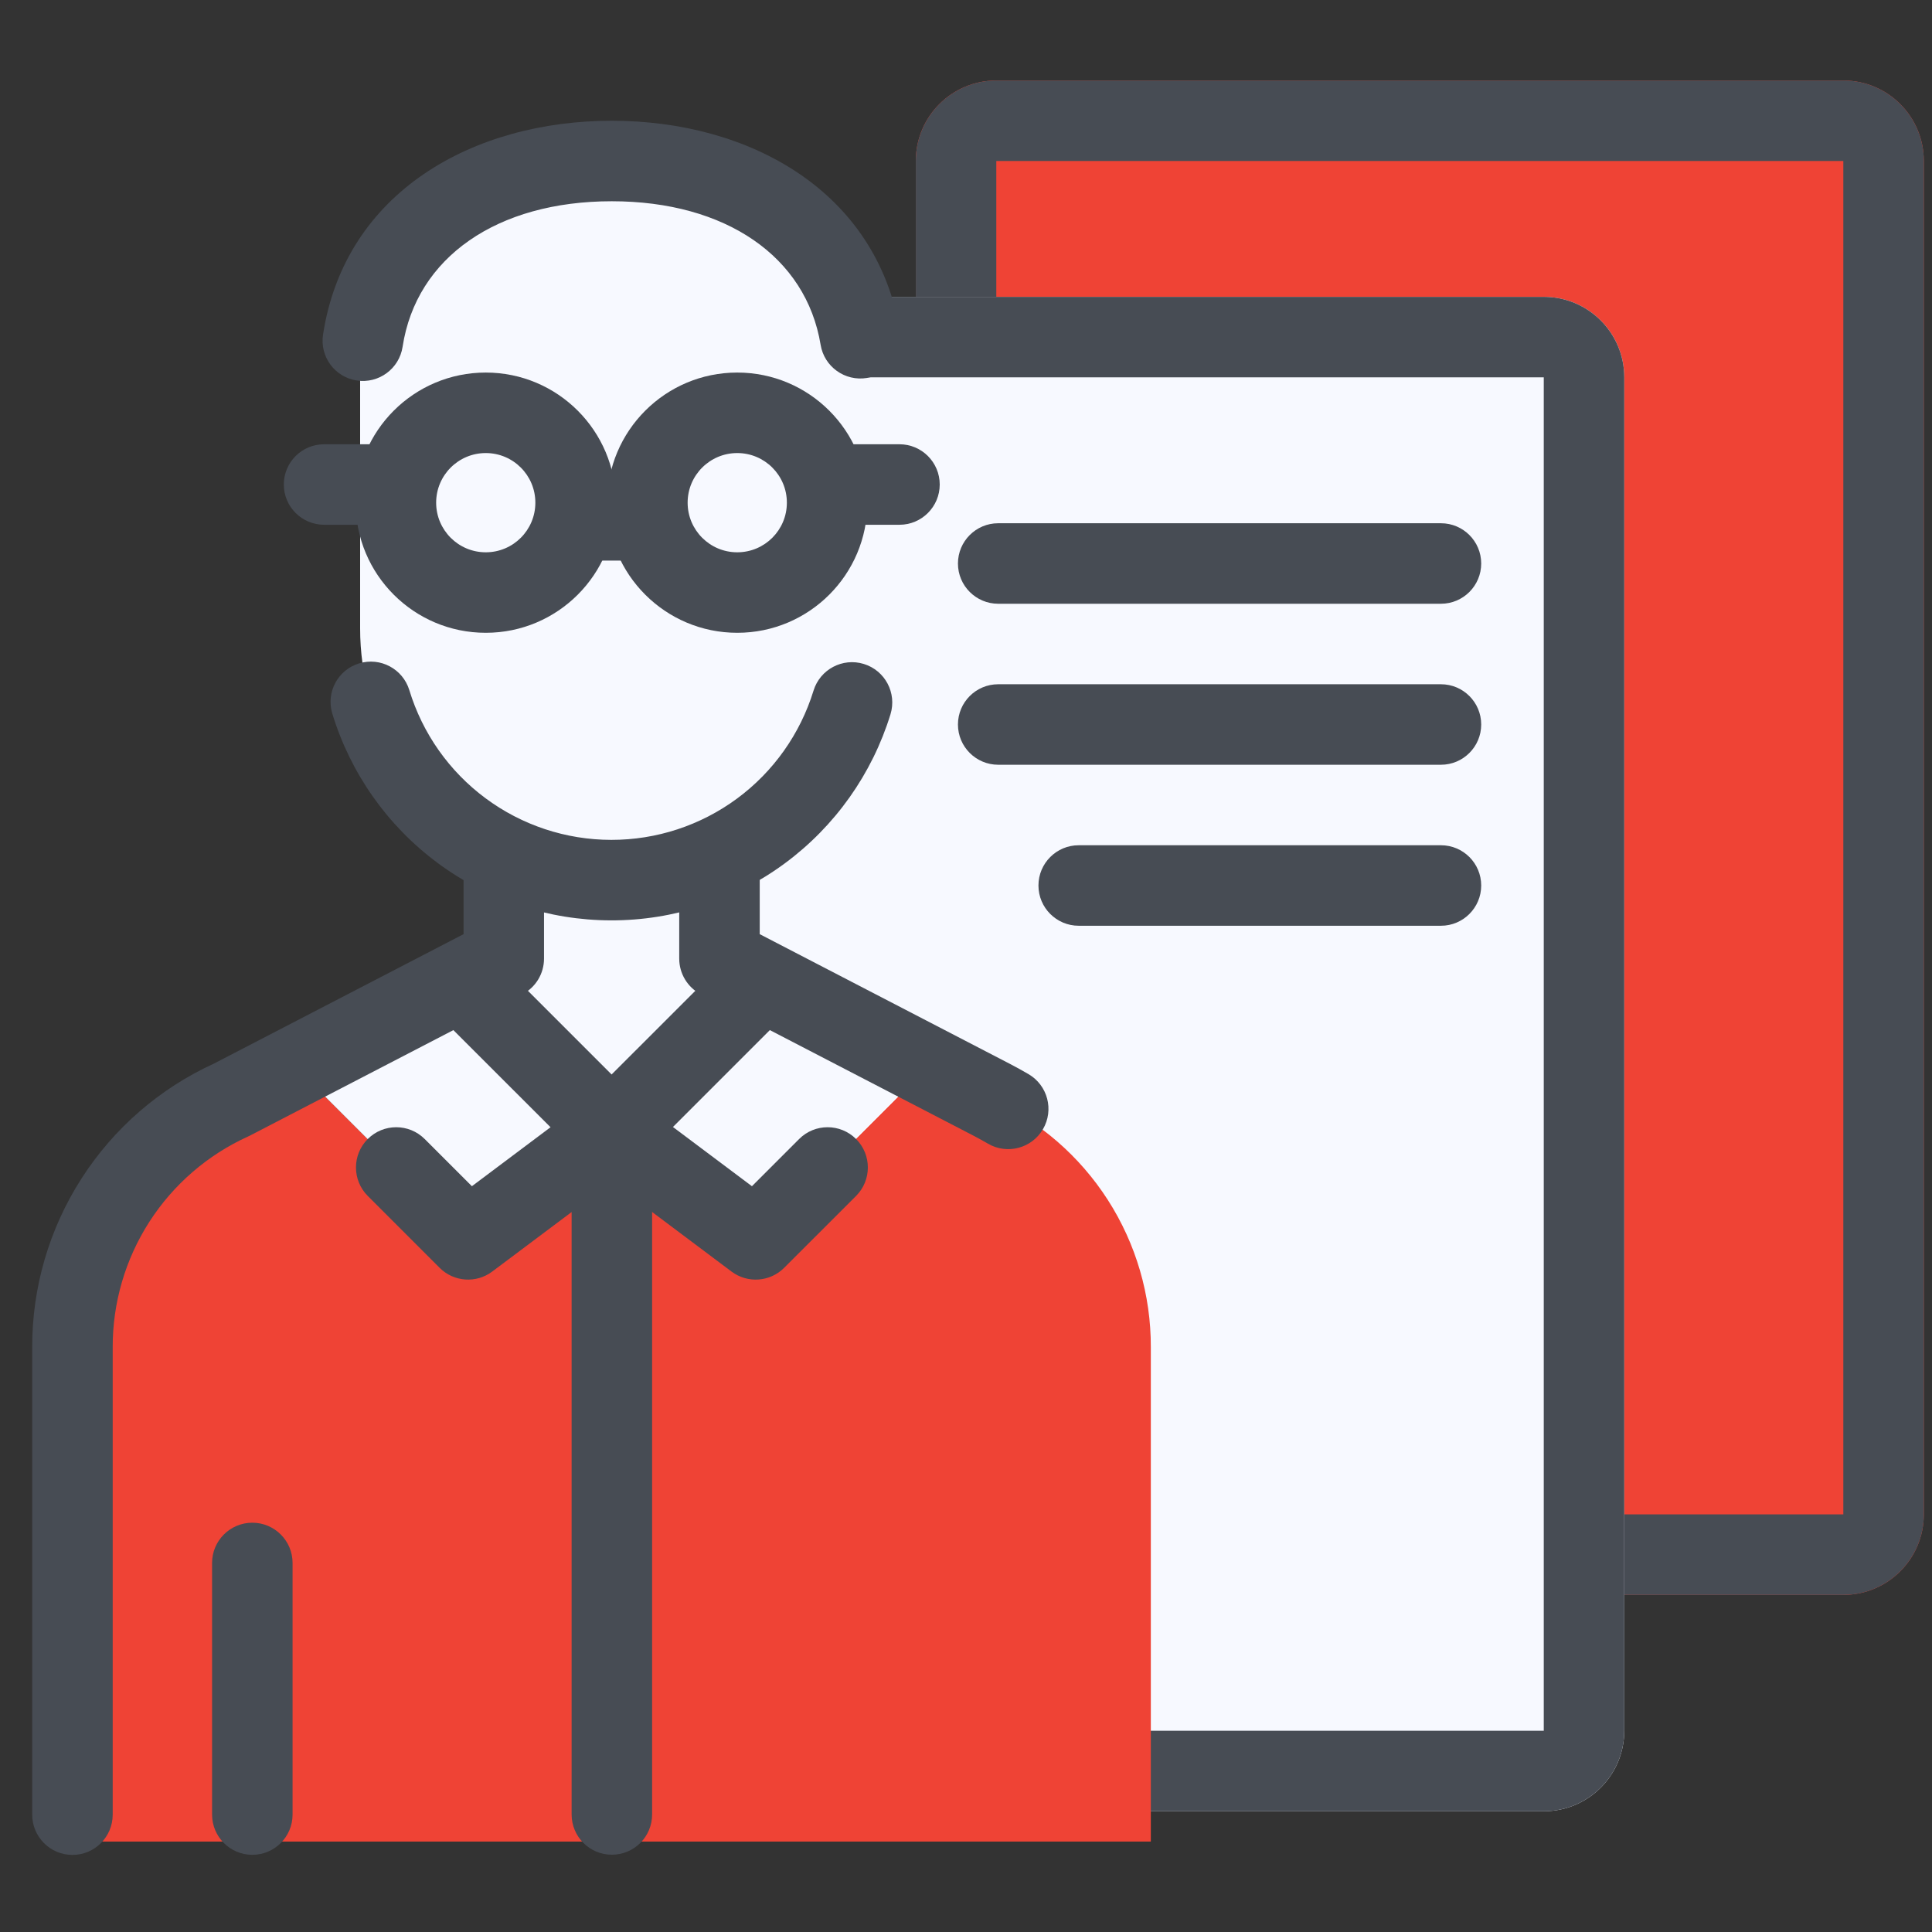
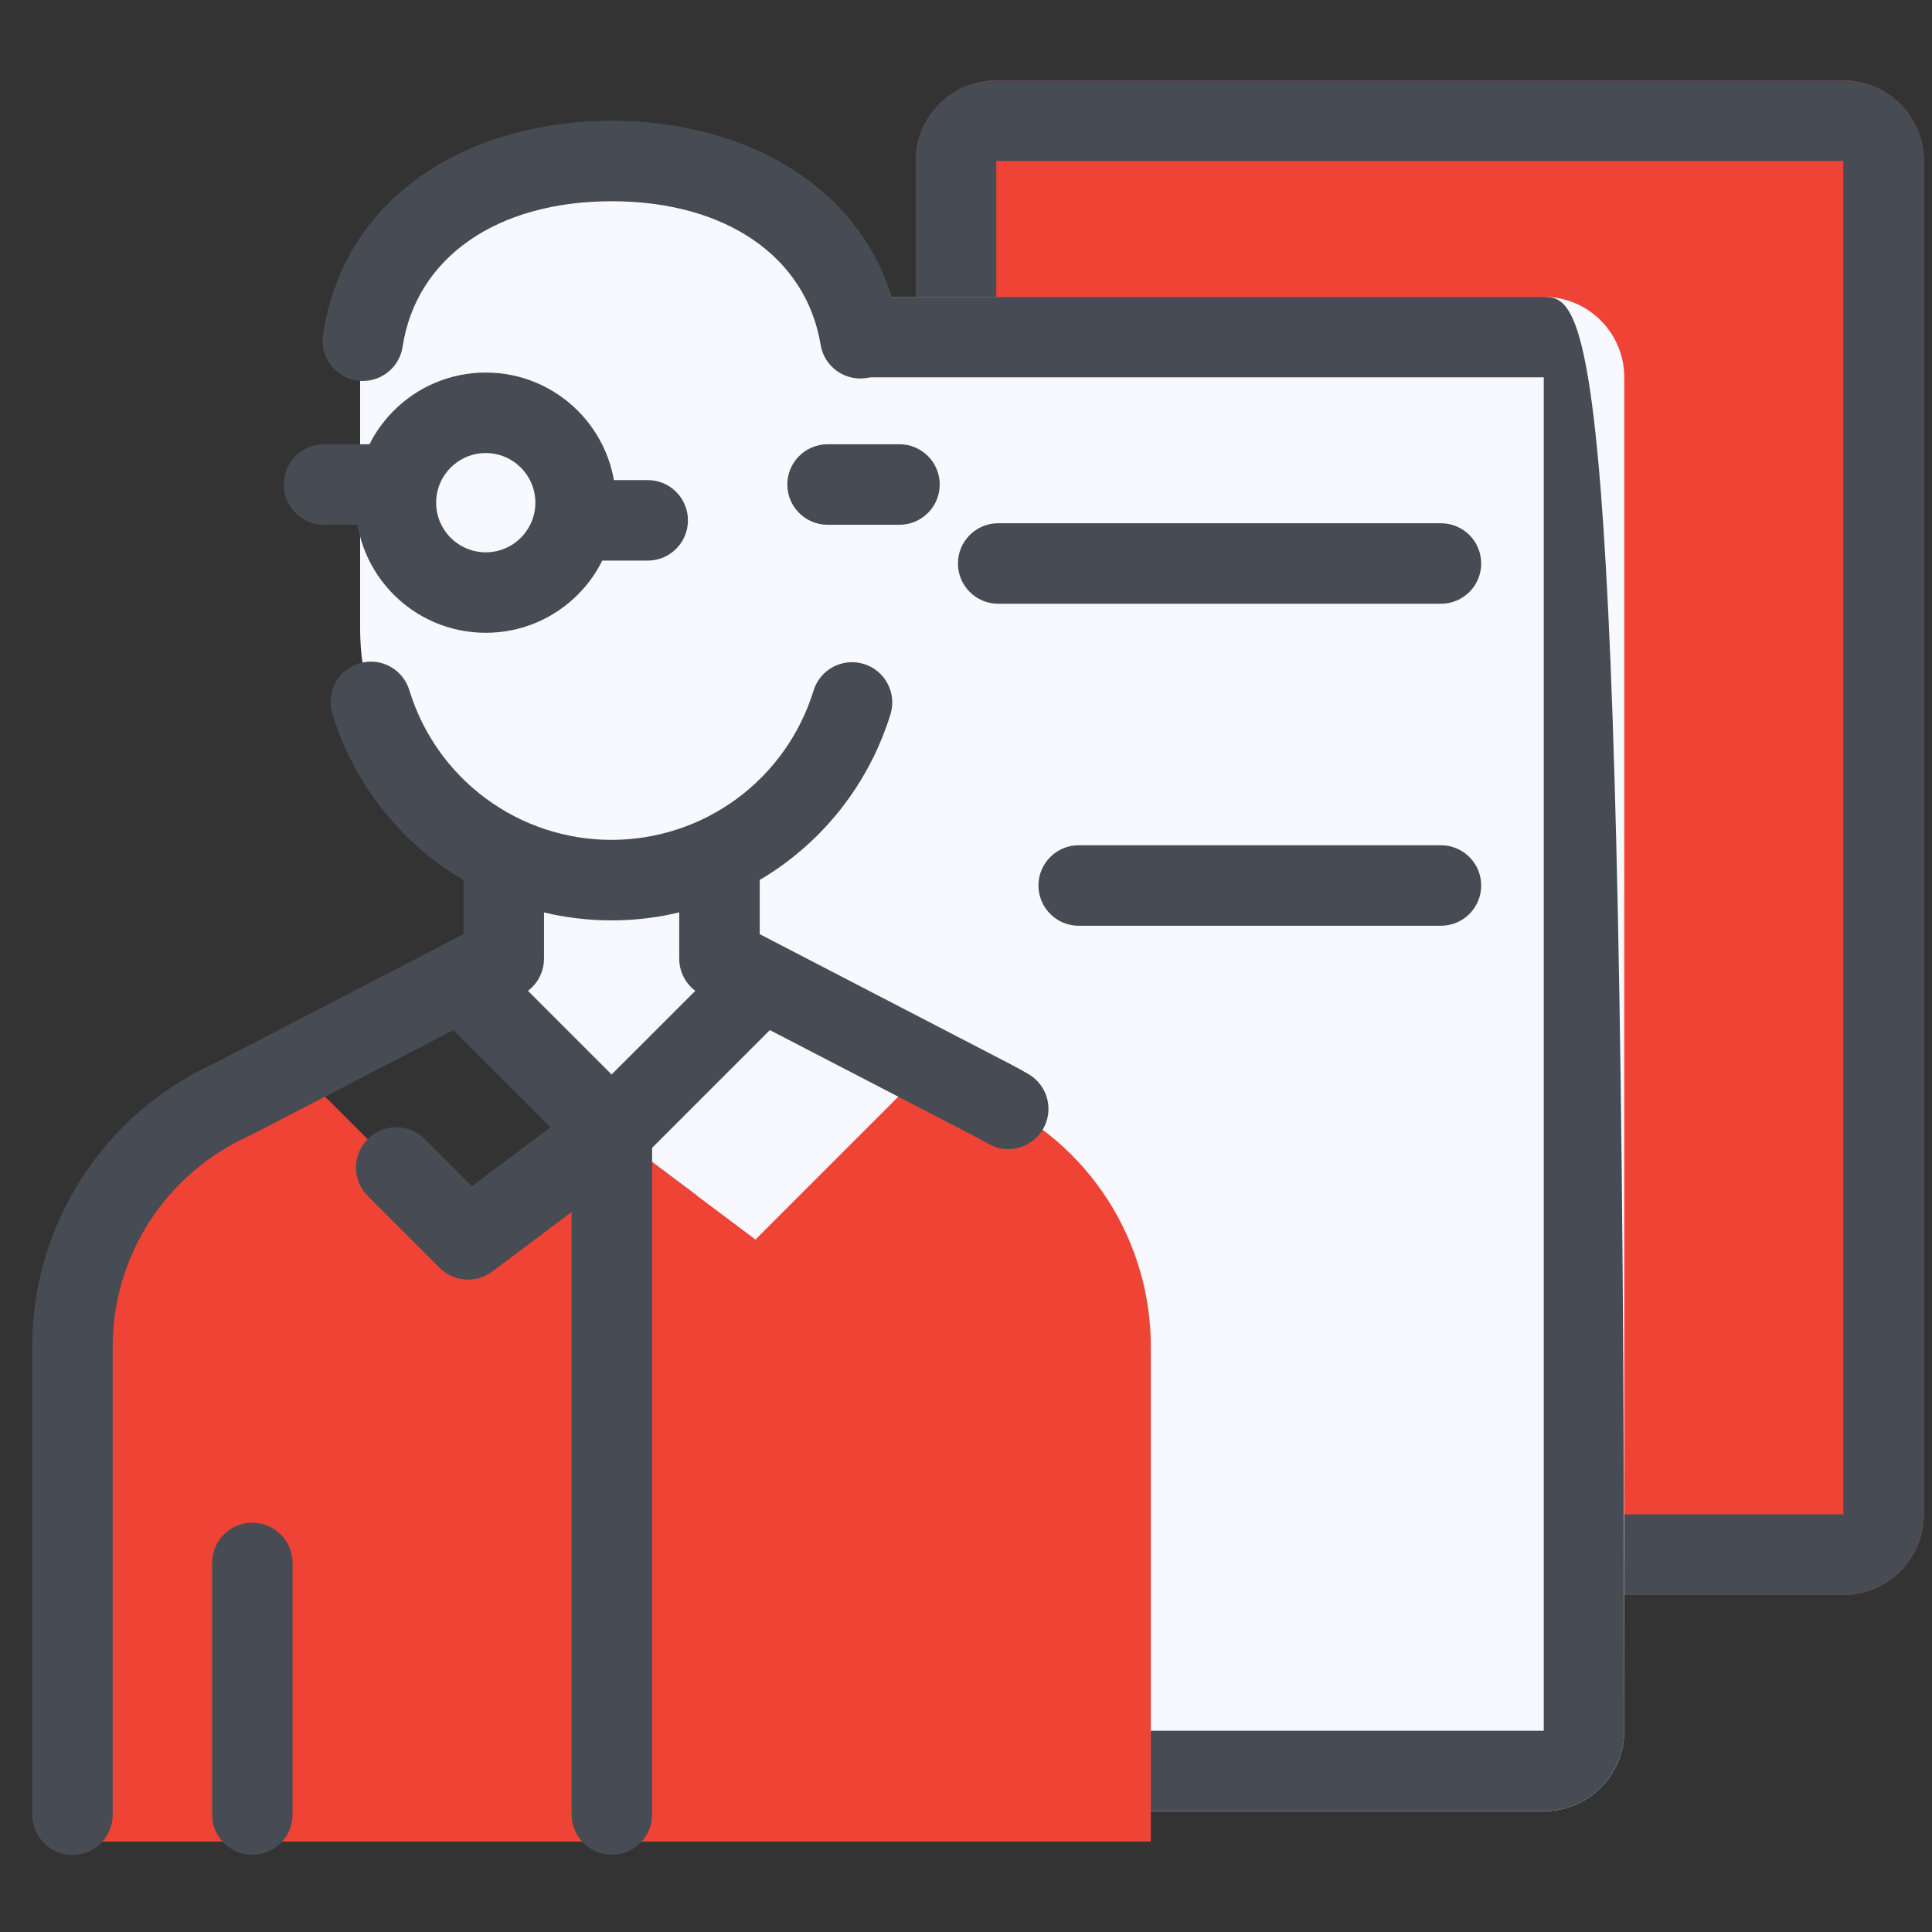
<svg xmlns="http://www.w3.org/2000/svg" width="60" height="60" viewBox="0 0 60 60" fill="none">
  <rect x="0" y="0" width="60" height="60" fill="#333333" stroke="none" />
  <path d="M28.441 5C28.441 3.619 29.561 2.5 30.941 2.5H57.246C58.627 2.5 59.746 3.619 59.746 5V47.031C59.746 48.412 58.627 49.531 57.246 49.531H30.941C29.561 49.531 28.441 48.412 28.441 47.031V5Z" fill="#EF4335" />
  <path fill-rule="evenodd" clip-rule="evenodd" d="M57.246 5H30.941V47.031H57.246V5ZM30.941 2.5C29.561 2.5 28.441 3.619 28.441 5V47.031C28.441 48.412 29.561 49.531 30.941 49.531H57.246C58.627 49.531 59.746 48.412 59.746 47.031V5C59.746 3.619 58.627 2.5 57.246 2.5H30.941Z" fill="#474C54" />
  <path d="M19.139 11.719C19.139 10.338 20.258 9.219 21.639 9.219H47.943C49.324 9.219 50.443 10.338 50.443 11.719V53.75C50.443 55.131 49.324 56.25 47.943 56.25H21.639C20.258 56.25 19.139 55.131 19.139 53.75V11.719Z" fill="#F7F9FF" />
-   <path fill-rule="evenodd" clip-rule="evenodd" d="M47.943 11.719H21.639V53.75H47.943V11.719ZM21.639 9.219C20.258 9.219 19.139 10.338 19.139 11.719V53.75C19.139 55.131 20.258 56.25 21.639 56.25H47.943C49.324 56.25 50.443 55.131 50.443 53.75V11.719C50.443 10.338 49.324 9.219 47.943 9.219H21.639Z" fill="#474C54" />
+   <path fill-rule="evenodd" clip-rule="evenodd" d="M47.943 11.719H21.639V53.75H47.943V11.719ZM21.639 9.219C20.258 9.219 19.139 10.338 19.139 11.719V53.75C19.139 55.131 20.258 56.25 21.639 56.25H47.943C49.324 56.25 50.443 55.131 50.443 53.75C50.443 10.338 49.324 9.219 47.943 9.219H21.639Z" fill="#474C54" />
  <path fill-rule="evenodd" clip-rule="evenodd" d="M29.75 17.5C29.75 16.81 30.31 16.25 31 16.25H44.75C45.44 16.25 46 16.81 46 17.5C46 18.19 45.44 18.75 44.75 18.75H31C30.31 18.75 29.75 18.19 29.75 17.5Z" fill="#474C54" />
-   <path fill-rule="evenodd" clip-rule="evenodd" d="M29.75 22.5C29.75 21.81 30.31 21.25 31 21.25H44.75C45.44 21.25 46 21.81 46 22.5C46 23.19 45.44 23.75 44.75 23.75H31C30.31 23.75 29.75 23.19 29.75 22.5Z" fill="#474C54" />
  <path fill-rule="evenodd" clip-rule="evenodd" d="M32.25 27.5C32.25 26.81 32.81 26.25 33.5 26.25H44.75C45.44 26.25 46 26.81 46 27.5C46 28.19 45.44 28.75 44.75 28.75H33.5C32.81 28.75 32.25 28.19 32.25 27.5Z" fill="#474C54" />
  <path d="M30.159 57.192H18.996V35.142L23.461 38.49L28.831 33.121L30.806 34.148C32.281 34.82 33.531 35.903 34.406 37.267C35.281 38.631 35.745 40.219 35.74 41.839V57.192H30.159Z" fill="#EF4335" />
  <path d="M7.831 57.192H2.25L2.25 41.839C2.246 40.219 2.709 38.631 3.584 37.267C4.459 35.903 5.709 34.82 7.184 34.148L9.16 33.121L14.529 38.49L18.994 35.142V57.192H7.831Z" fill="#EF4335" />
  <path d="M28.831 33.119L23.461 38.489L18.996 35.14L23.461 30.675L23.595 30.418L28.831 33.119Z" fill="#F7F9FF" />
-   <path d="M18.995 35.14L14.53 38.489L9.16 33.119L14.396 30.418L14.53 30.675L18.995 35.14Z" fill="#F7F9FF" />
  <path d="M22.346 29.774L23.597 30.422L23.463 30.678L18.997 35.143L14.532 30.678L14.398 30.422L15.649 29.774V26.57C16.694 27.07 17.839 27.329 18.997 27.329C20.157 27.329 21.301 27.07 22.346 26.57V29.774Z" fill="#F7F9FF" />
  <path d="M22.346 26.567C21.301 27.066 20.157 27.326 18.998 27.326C17.839 27.326 16.694 27.066 15.649 26.567C14.311 25.937 13.181 24.938 12.39 23.689C11.599 22.439 11.181 20.991 11.184 19.512V11.698C11.184 7.378 14.678 5 18.998 5C23.318 5 26.812 7.378 26.812 11.698V19.512C26.815 20.991 26.396 22.439 25.605 23.689C24.815 24.938 23.684 25.937 22.346 26.567Z" fill="#F7F9FF" />
  <path fill-rule="evenodd" clip-rule="evenodd" d="M11.152 20.602C11.812 20.4 12.51 20.772 12.712 21.433C13.121 22.777 13.952 23.955 15.081 24.792C16.209 25.629 17.577 26.082 18.983 26.083C20.388 26.085 21.757 25.636 22.888 24.801C24.019 23.967 24.852 22.791 25.265 21.448C25.468 20.788 26.167 20.417 26.827 20.62C27.487 20.823 27.857 21.522 27.655 22.182C27.084 24.037 25.934 25.66 24.372 26.813C22.811 27.965 20.92 28.586 18.98 28.583C17.039 28.581 15.15 27.956 13.591 26.8C12.033 25.644 10.886 24.018 10.32 22.162C10.119 21.501 10.491 20.803 11.152 20.602Z" fill="#474C54" />
  <path fill-rule="evenodd" clip-rule="evenodd" d="M10.032 10.393C10.71 5.957 14.703 3.75 18.999 3.75C23.264 3.75 27.23 5.924 27.952 10.301C28.064 10.982 27.603 11.625 26.922 11.738C26.241 11.85 25.597 11.389 25.485 10.708C25.033 7.967 22.533 6.25 18.999 6.25C15.439 6.25 12.928 7.99 12.503 10.77C12.399 11.453 11.761 11.921 11.079 11.817C10.396 11.713 9.928 11.075 10.032 10.393Z" fill="#474C54" />
  <path fill-rule="evenodd" clip-rule="evenodd" d="M22.344 26.082C23.034 26.082 23.594 26.642 23.594 27.332V29.011L31.382 33.049C31.57 33.148 31.756 33.25 31.941 33.358C32.537 33.706 32.739 34.471 32.39 35.068C32.042 35.664 31.277 35.865 30.681 35.517C30.534 35.431 30.383 35.348 30.226 35.266C30.225 35.266 30.225 35.265 30.224 35.265L21.768 30.881C21.354 30.666 21.094 30.238 21.094 29.771V27.332C21.094 26.642 21.653 26.082 22.344 26.082Z" fill="#474C54" />
  <path fill-rule="evenodd" clip-rule="evenodd" d="M15.646 26.082C16.336 26.082 16.895 26.642 16.895 27.332V29.771C16.895 30.238 16.635 30.666 16.221 30.881L7.762 35.267C7.742 35.277 7.723 35.286 7.703 35.295C6.447 35.866 5.382 36.787 4.636 37.948C3.891 39.109 3.496 40.461 3.5 41.84L3.5 41.844L3.5 56.356C3.5 57.046 2.94 57.606 2.25 57.606C1.56 57.606 1 57.046 1 56.356V41.845C0.995 39.985 1.527 38.163 2.533 36.597C3.532 35.04 4.958 33.803 6.639 33.033L14.396 29.011V27.332C14.396 26.642 14.955 26.082 15.646 26.082Z" fill="#474C54" />
  <path fill-rule="evenodd" clip-rule="evenodd" d="M7.836 47.289C8.526 47.289 9.086 47.849 9.086 48.539V56.353C9.086 57.043 8.526 57.603 7.836 57.603C7.146 57.603 6.586 57.043 6.586 56.353V48.539C6.586 47.849 7.146 47.289 7.836 47.289Z" fill="#474C54" />
  <path fill-rule="evenodd" clip-rule="evenodd" d="M15.086 14.07C14.235 14.07 13.545 14.76 13.545 15.611C13.545 16.462 14.235 17.152 15.086 17.152C15.937 17.152 16.626 16.462 16.626 15.611C16.626 14.76 15.937 14.07 15.086 14.07ZM11.045 15.611C11.045 13.379 12.854 11.57 15.086 11.57C17.317 11.57 19.126 13.379 19.126 15.611C19.126 17.843 17.317 19.652 15.086 19.652C12.854 19.652 11.045 17.843 11.045 15.611Z" fill="#474C54" />
-   <path fill-rule="evenodd" clip-rule="evenodd" d="M22.896 14.07C22.045 14.07 21.355 14.76 21.355 15.611C21.355 16.462 22.045 17.152 22.896 17.152C23.747 17.152 24.437 16.462 24.437 15.611C24.437 14.76 23.747 14.07 22.896 14.07ZM18.855 15.611C18.855 13.379 20.665 11.57 22.896 11.57C25.128 11.57 26.937 13.379 26.937 15.611C26.937 17.843 25.128 19.652 22.896 19.652C20.665 19.652 18.855 17.843 18.855 15.611Z" fill="#474C54" />
  <path fill-rule="evenodd" clip-rule="evenodd" d="M16.633 16.16C16.633 15.47 17.192 14.91 17.883 14.91H20.115C20.806 14.91 21.365 15.47 21.365 16.16C21.365 16.851 20.806 17.41 20.115 17.41H17.883C17.192 17.41 16.633 16.851 16.633 16.16Z" fill="#474C54" />
  <path fill-rule="evenodd" clip-rule="evenodd" d="M24.451 15.047C24.451 14.357 25.011 13.797 25.701 13.797H27.934C28.624 13.797 29.184 14.357 29.184 15.047C29.184 15.737 28.624 16.297 27.934 16.297H25.701C25.011 16.297 24.451 15.737 24.451 15.047Z" fill="#474C54" />
  <path fill-rule="evenodd" clip-rule="evenodd" d="M8.814 15.047C8.814 14.357 9.374 13.797 10.065 13.797H12.297C12.987 13.797 13.547 14.357 13.547 15.047C13.547 15.737 12.987 16.297 12.297 16.297H10.065C9.374 16.297 8.814 15.737 8.814 15.047Z" fill="#474C54" />
  <path fill-rule="evenodd" clip-rule="evenodd" d="M13.645 29.788C14.134 29.3 14.925 29.3 15.413 29.788L18.994 33.369L22.576 29.788C23.064 29.3 23.855 29.3 24.343 29.788C24.832 30.276 24.832 31.068 24.343 31.556L19.878 36.021C19.39 36.509 18.599 36.509 18.111 36.021L13.645 31.556C13.157 31.068 13.157 30.276 13.645 29.788Z" fill="#474C54" />
-   <path fill-rule="evenodd" clip-rule="evenodd" d="M18.004 34.391C18.418 33.838 19.202 33.727 19.754 34.141L23.352 36.839L24.818 35.373C25.306 34.885 26.097 34.885 26.586 35.373C27.074 35.861 27.074 36.653 26.586 37.141L24.353 39.373C23.913 39.813 23.217 39.863 22.719 39.49L18.254 36.141C17.702 35.727 17.59 34.943 18.004 34.391Z" fill="#474C54" />
  <path fill-rule="evenodd" clip-rule="evenodd" d="M19.561 34.023C19.985 34.234 20.252 34.667 20.252 35.141V56.35C20.252 57.041 19.693 57.6 19.002 57.6C18.312 57.6 17.752 57.041 17.752 56.35V37.641L15.287 39.489C14.79 39.863 14.093 39.813 13.653 39.373L11.421 37.141C10.933 36.653 10.933 35.861 11.421 35.373C11.909 34.885 12.7 34.885 13.189 35.373L14.655 36.839L18.252 34.141C18.631 33.857 19.138 33.811 19.561 34.023Z" fill="#474C54" />
</svg>